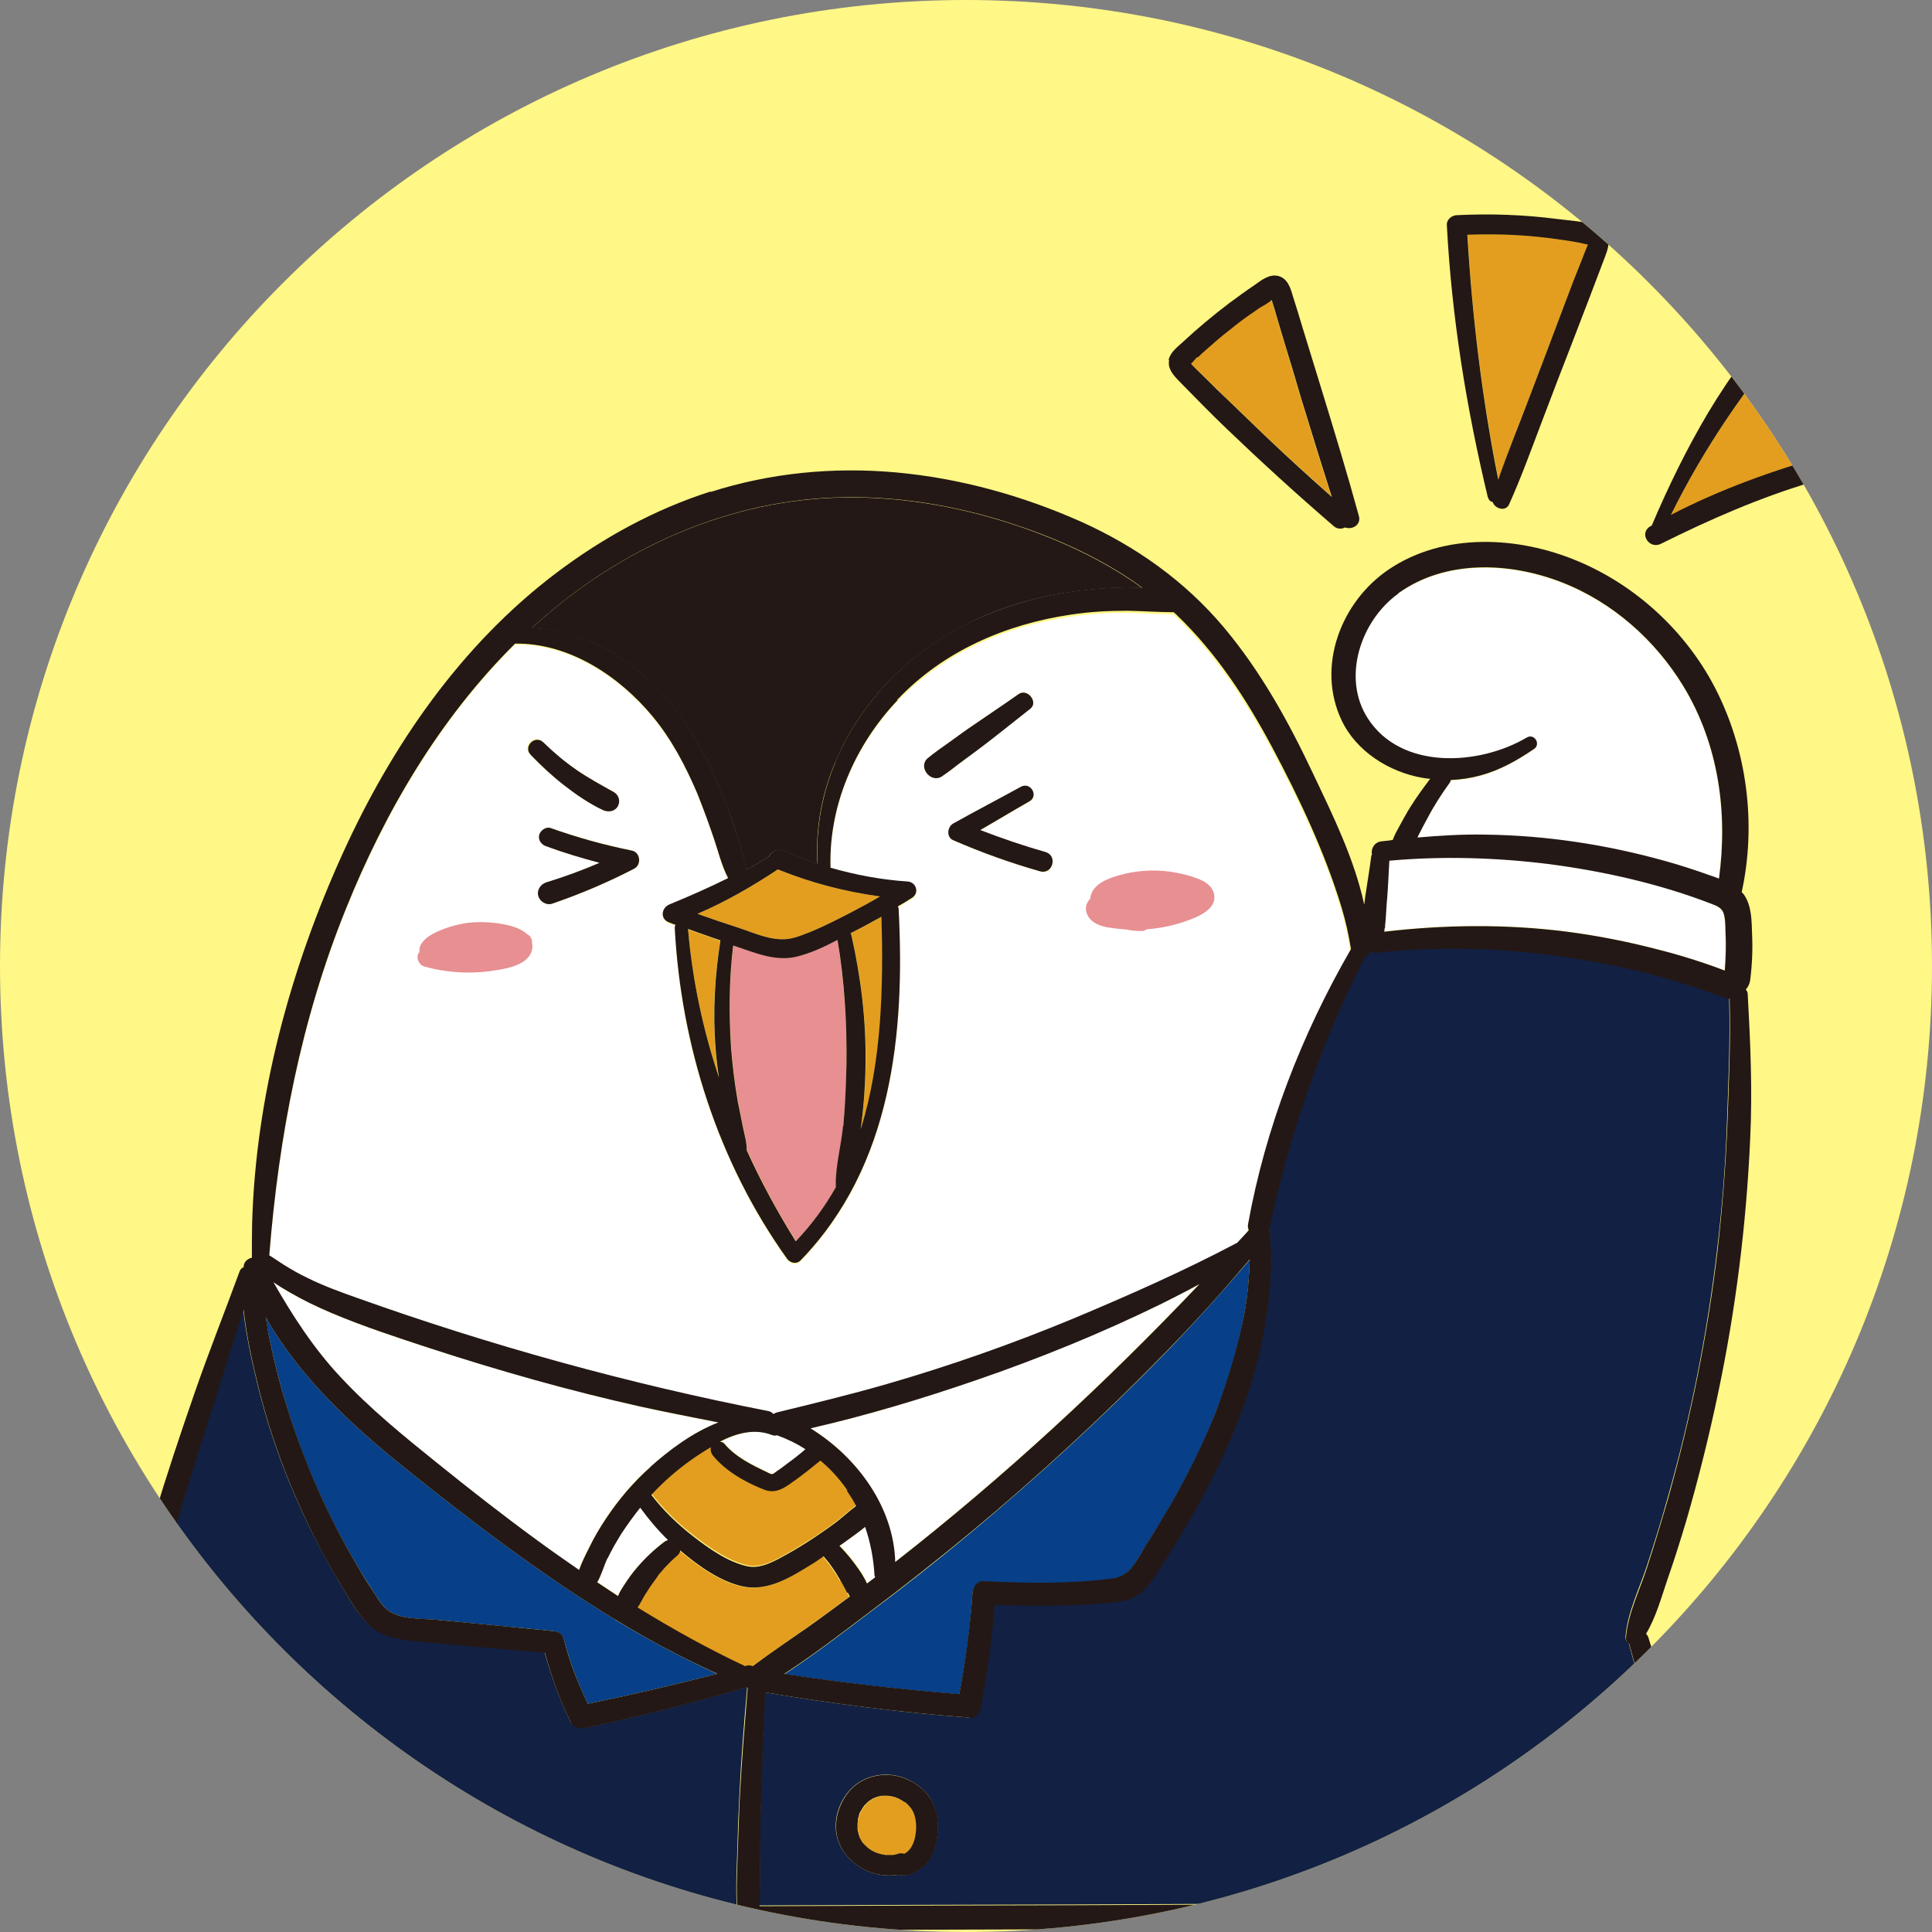
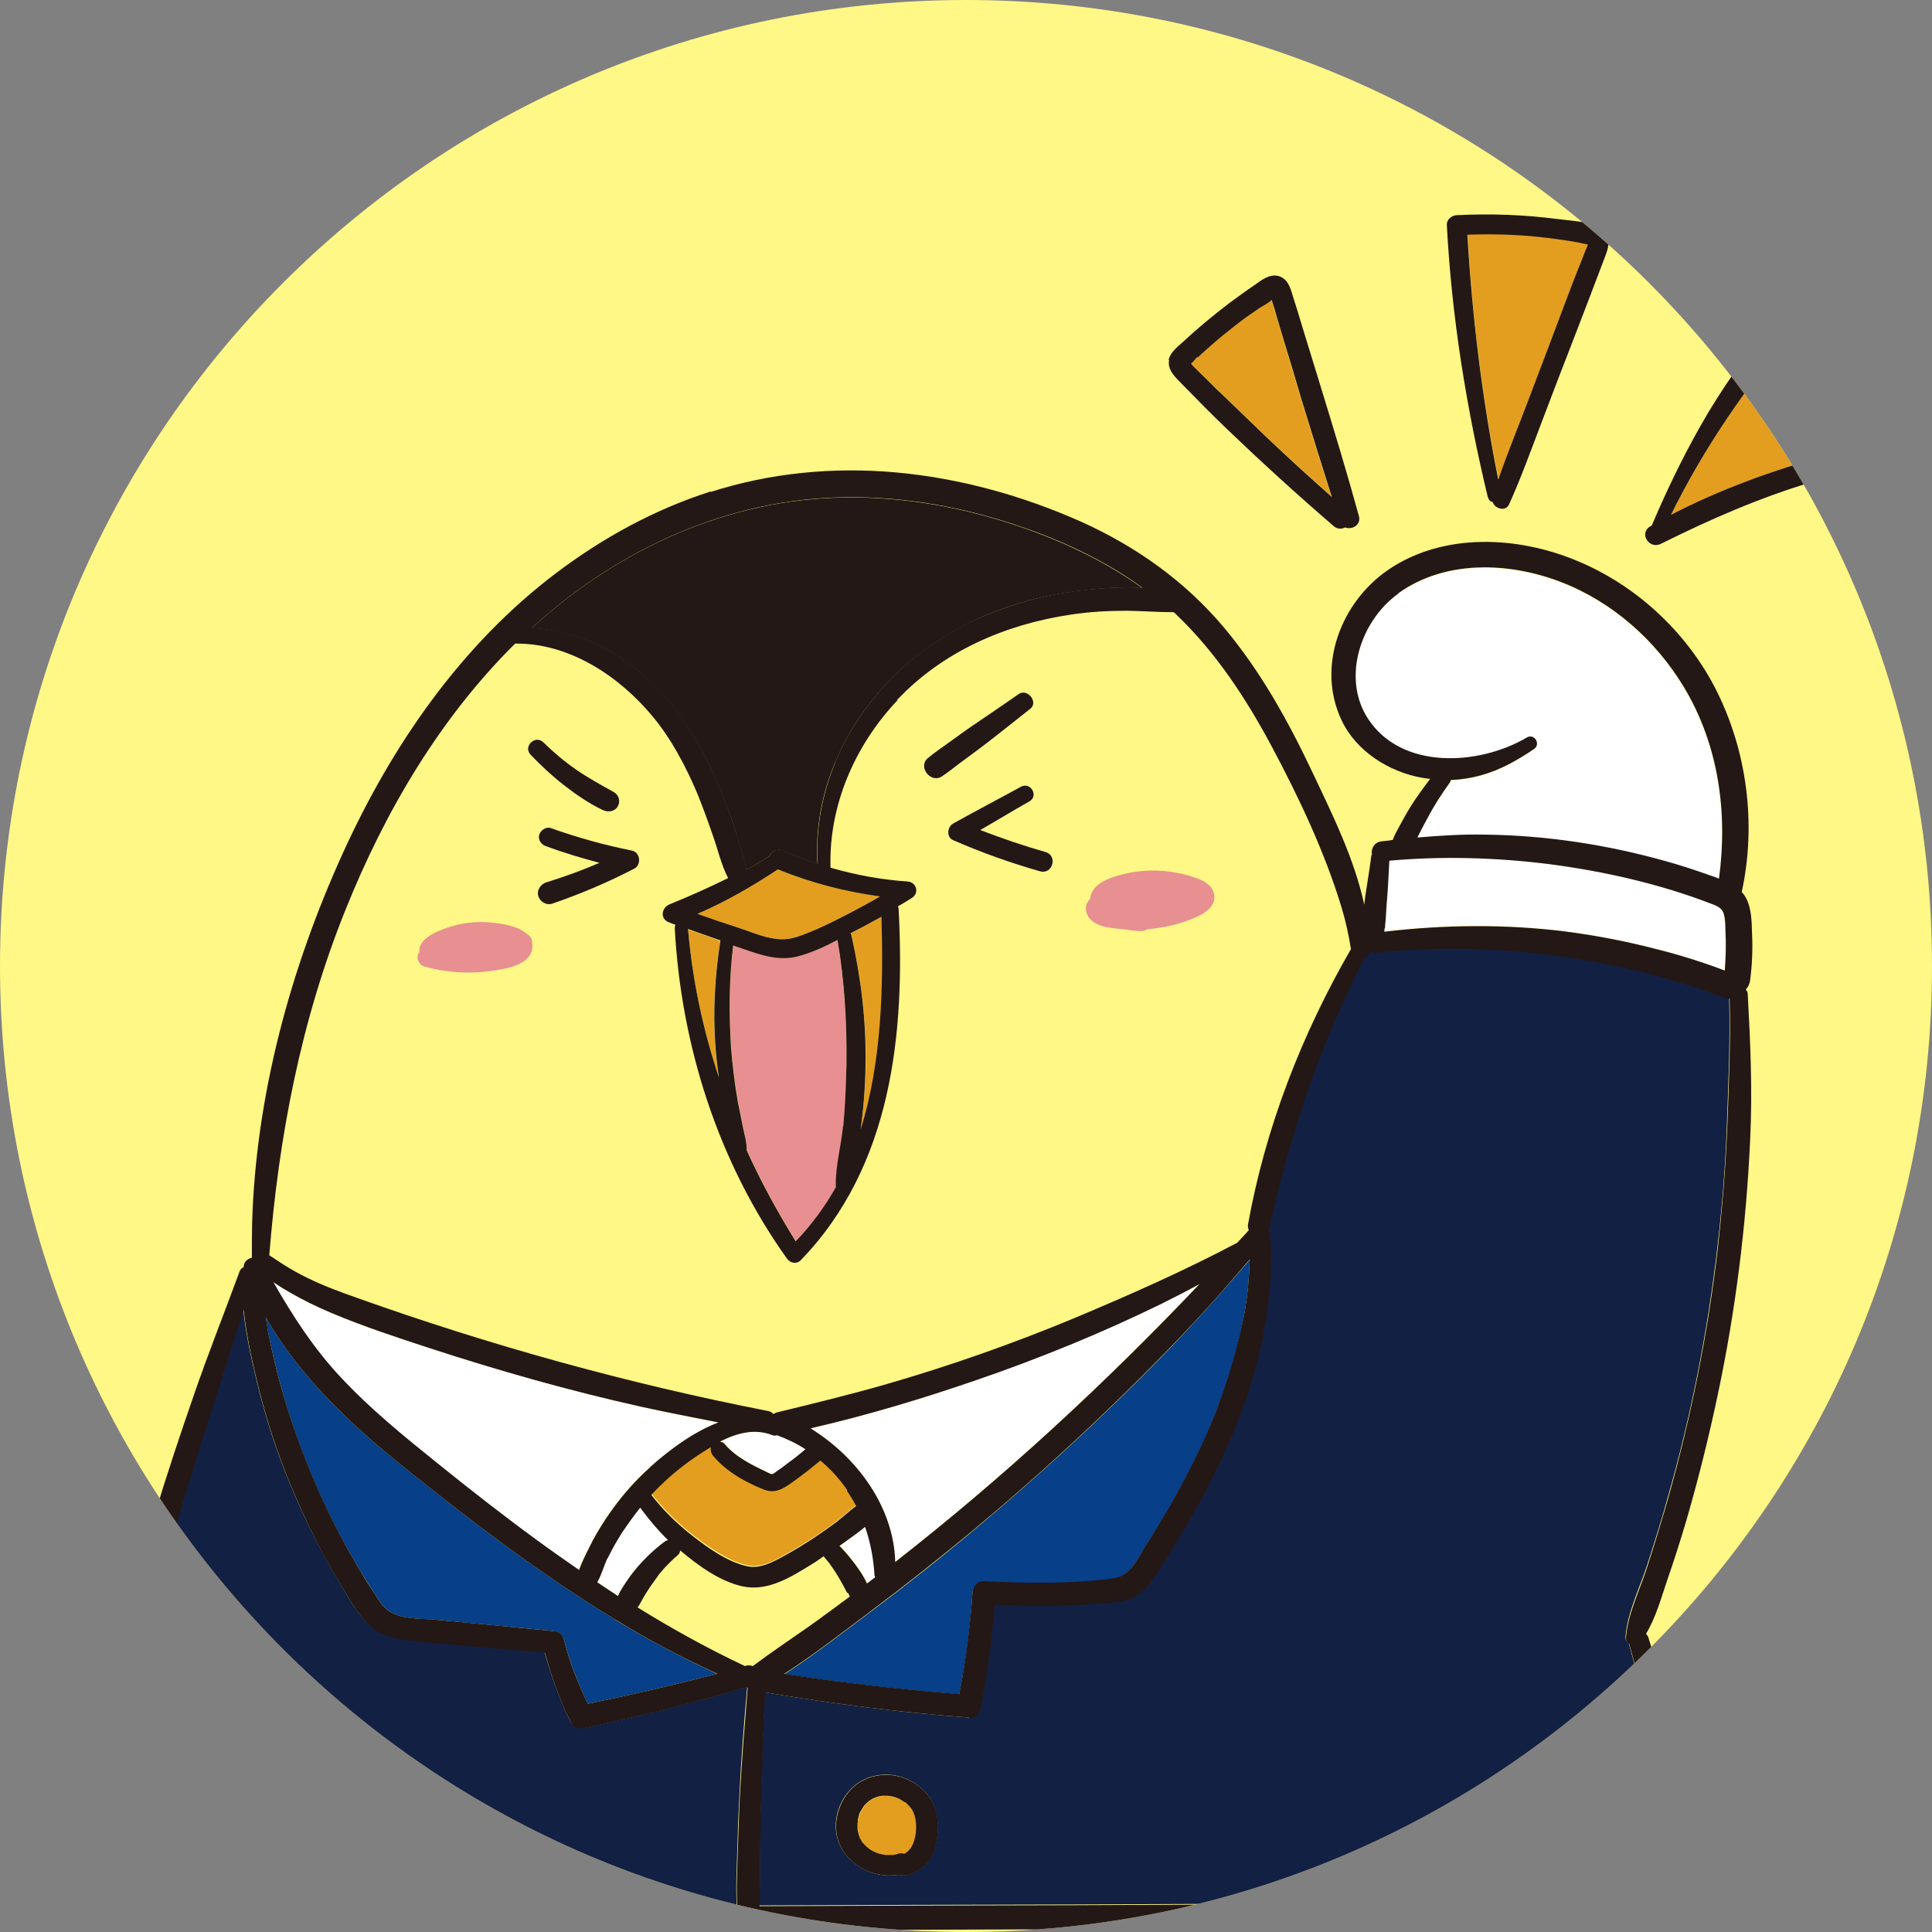
<svg xmlns="http://www.w3.org/2000/svg" id="_レイヤー_2" viewBox="0 0 80 80">
  <rect x="0" y="0" width="80" height="80" fill="#808080" stroke="none" />
  <defs>
    <style>.cls-1{fill:none;}.cls-1,.cls-2,.cls-3,.cls-4,.cls-5,.cls-6,.cls-7,.cls-8{stroke-width:0px;}.cls-2{fill:#e39e20;}.cls-3{fill:#231815;}.cls-4{fill:#073f88;}.cls-9{clip-path:url(#clippath);}.cls-5{fill:#fff786;}.cls-6{fill:#e78f91;}.cls-7{fill:#122043;}.cls-8{fill:#fff;}</style>
    <clipPath id="clippath">
      <path class="cls-1" d="M40,0h0c22.09,0,40,17.91,40,40h0c0,22.09-17.91,40-40,40h0C17.91,80,0,62.09,0,40h0C0,17.91,17.91,0,40,0Z" />
    </clipPath>
  </defs>
  <g id="_レイヤー_1-2">
    <g class="cls-9">
      <path class="cls-5" d="M40,0h0c22.09,0,40,17.91,40,40h0c0,22.09-17.91,40-40,40h0C17.91,80,0,62.09,0,40h0C0,17.91,17.91,0,40,0Z" />
      <path class="cls-6" d="M34.68,38.92c.28,1.7.38,3.44.37,5.16-.01.84-.04,1.69-.13,2.53-.08.84-.32,1.7-.3,2.54-.44.8-1,1.55-1.66,2.24-.76-1.21-1.44-2.47-2.03-3.77,0-.31-.09-.63-.15-.93-.08-.36-.15-.73-.22-1.09-.13-.75-.22-1.5-.28-2.25-.1-1.4-.08-2.82.09-4.21.02,0,.04.02.06.02.82.27,1.66.66,2.54.45.59-.14,1.16-.41,1.72-.7h-.01Z" />
-       <path class="cls-8" d="M40.87,30.76c.6-.47,1.18-.94,1.79-1.41.36-.27-.11-.87-.48-.61-.62.44-1.25.86-1.88,1.29-.32.22-.62.44-.93.66-.32.23-.66.45-.96.71-.42.35.13,1.04.59.75.32-.2.62-.45.92-.68.31-.24.64-.48.95-.71ZM42.64,33.19c.39-.23.04-.81-.36-.6-.93.51-1.88,1-2.8,1.52-.25.14-.29.57,0,.69,1.17.51,2.37.94,3.6,1.29.52.15.74-.64.22-.8-.92-.25-1.81-.57-2.7-.91.68-.4,1.35-.8,2.04-1.19h0ZM25.41,32.79c-.53-.3-1.06-.59-1.58-.94-.49-.34-.94-.71-1.36-1.13-.34-.34-.85.17-.53.51.43.46.89.88,1.38,1.26.5.39,1.06.78,1.63,1.04.22.1.48.06.6-.16.12-.2.05-.48-.16-.59h0ZM22.87,37.42c1.17-.4,2.3-.88,3.4-1.45.31-.16.25-.68-.1-.75-1.13-.24-2.26-.54-3.35-.93-.2-.07-.43.08-.48.27-.06.21.08.4.28.48.72.27,1.47.48,2.22.69-.72.31-1.46.58-2.21.81-.24.07-.39.32-.32.56.06.22.33.4.57.32h0ZM11.15,52.02c.39-4.91,1.32-9.75,3.17-14.34,1.63-4.03,3.89-7.9,7.01-10.99,2.25-.03,4.32,1.35,5.69,3.01.79.95,1.39,2.07,1.86,3.21.24.58.45,1.17.65,1.76.2.57.34,1.19.62,1.73-.79.4-1.61.76-2.43,1.09-.35.14-.39.62,0,.75.09.03.17.06.25.09-.03.03-.03.08-.03.14.25,4.85,1.79,9.68,4.65,13.69.13.17.39.24.56.07,3.79-3.91,4.33-9.41,4.06-14.55,0-.04-.02-.07-.03-.11.2-.12.39-.23.58-.35.32-.2.18-.66-.19-.68-1.07-.07-2.15-.27-3.18-.57-.08-2.57,1-5.06,2.77-6.93,1.88-1.98,4.44-3.11,7.16-3.5.77-.12,1.56-.17,2.34-.16.64,0,1.28.06,1.92.06.04.04.08.08.13.12,1.63,1.56,2.87,3.47,3.93,5.44,1.13,2.12,2.2,4.36,2.89,6.66.17.57.3,1.15.39,1.73-2.03,3.54-3.53,7.39-4.26,11.39-.02.09,0,.18.03.25-.15.17-.32.34-.48.52-2.2,1.16-4.49,2.18-6.79,3.14-2.52,1.05-5.12,1.96-7.75,2.72-1.51.43-3.02.81-4.54,1.17-.05.01-.09.03-.13.06-.04-.06-.11-.1-.2-.12-5.79-1.14-11.52-2.71-17.07-4.7-.68-.25-1.36-.5-2.01-.81-.34-.16-.67-.35-.99-.55-.2-.13-.39-.27-.6-.39h.02Z" />
      <path class="cls-2" d="M69.19,21.32c1.36-2.76,3.14-5.36,5.16-7.7.57.91,1.09,1.85,1.56,2.81.27.58.53,1.17.77,1.78.01.02.08.22.14.35l-.19.05c-.31.09-.64.16-.95.25-2.21.6-4.43,1.4-6.48,2.47h0Z" />
      <path class="cls-2" d="M49.59,15.33c-.06-.06-.13-.13-.19-.19l-.08-.09c.09-.08.21-.24.26-.28.13-.12.25-.24.38-.35.29-.25.59-.51.89-.75.27-.22.55-.43.84-.64.14-.1.28-.2.43-.3.16-.11.38-.2.52-.34l.03.11c.06.18.11.36.16.53.11.38.23.75.34,1.14.23.76.46,1.52.68,2.27.42,1.37.83,2.75,1.28,4.11-.92-.83-1.84-1.65-2.73-2.5-.55-.53-1.11-1.07-1.66-1.6-.26-.25-.51-.5-.78-.76-.13-.12-.25-.25-.39-.38h0Z" />
      <path class="cls-2" d="M62.05,19.85c-.67-3.34-1.09-6.75-1.28-10.15,1.28-.04,2.56.02,3.83.2.36.05.72.1,1.08.19.03,0,.05.01.08.02-.06.17-.13.34-.2.5-.26.67-.52,1.34-.78,2.01-.5,1.31-.99,2.63-1.49,3.94-.41,1.09-.86,2.17-1.24,3.28h0Z" />
      <path class="cls-2" d="M35.52,75.74v-.27s.01-.08.01-.09c.01-.07.03-.14.05-.2.01-.03.03-.06.03-.09.01-.02.03-.04.04-.07.03-.06.07-.12.11-.18,0,0,.03-.04.04-.06,0,0,.03-.03.04-.05.04-.05.1-.09.15-.14,0,0,0,0,.02-.02,0,0,.01,0,.03-.01l.1-.07c.11-.06.19-.09.38-.12h.23s.1.01.11.01c.06.01.13.02.18.04l.1.03s.03.01.04.02c.06.03.11.06.17.09.04.02.08.04.11.07,0,0,0,0,.03.01,0,0,0,.01.03.02.24.22.34.37.4.7.06.37.01.81-.16,1.11-.08.14-.18.24-.3.3-.08-.02-.15-.03-.23-.01-.08.03-.15.04-.23.06h-.33c-.08-.01-.16-.03-.24-.05-.25-.07-.46-.21-.64-.4,0,0-.05-.06-.06-.06l-.03-.05c-.04-.06-.08-.13-.11-.2h0v-.04s-.03-.07-.03-.1c-.01-.03-.02-.07-.03-.1v-.07h0Z" />
-       <path class="cls-2" d="M34.8,65.44c.1.17.2.35.28.52.03.05.04.09.07.14,0,0,0,.02.01.02-.57.42-1.13.84-1.71,1.25-.77.55-1.55,1.07-2.31,1.63-.08-.03-.17-.05-.28-.02-.02,0-.03.01-.04.02-1.53-.71-3.01-1.53-4.45-2.43.04-.06.09-.12.12-.19.06-.11.12-.21.18-.32.13-.21.27-.42.42-.62l.1-.14s.03-.05.06-.08h0c.08-.11.16-.21.24-.29.17-.19.36-.37.55-.53.06-.04.09-.12.1-.19l.02.02c.71.59,1.63,1.27,2.57,1.47,1.04.22,2-.4,2.84-.91.18-.11.34-.23.51-.34.02.02.03.04.04.06.07.08.13.16.2.24.02.02.03.04.04.06.03.04.06.09.09.13.12.17.23.34.32.51h.01Z" />
      <path class="cls-2" d="M33.97,60.47c.43.36.8.77,1.11,1.22.15.21.26.42.38.63-.29.22-.56.47-.85.69-.38.29-.76.55-1.16.8-.39.25-.79.48-1.19.7-.41.21-.85.41-1.32.3-.8-.18-1.61-.76-2.24-1.25-.64-.5-1.22-1.06-1.71-1.7.12-.12.24-.25.36-.37.6-.58,1.26-1.09,1.98-1.53.04-.03.08-.05.13-.07-.04.11,0,.24.08.34.53.65,1.35,1.11,2.14,1.42.5.2.88-.12,1.27-.4.36-.25.71-.53,1.04-.81h0Z" />
      <path class="cls-2" d="M35.85,44.07c.03-1.81-.2-3.57-.58-5.33,0-.04-.03-.07-.04-.1.04-.02.09-.05.14-.07.38-.19.77-.4,1.14-.61.08,2.88.03,6-.86,8.8.11-.89.19-1.79.2-2.69h0Z" />
      <path class="cls-2" d="M29.77,44.63c-.65-1.99-1.1-4.04-1.28-6.14.44.16.89.3,1.33.47-.23,1.48-.32,2.97-.2,4.46.03.41.08.81.14,1.22Z" />
      <path class="cls-2" d="M35.25,37.77c-.74.38-1.51.8-2.31,1.04-.81.25-1.63-.15-2.38-.4-.56-.18-1.12-.37-1.68-.57,1.17-.5,2.27-1.14,3.33-1.84,1.37.56,2.78.92,4.23,1.12-.39.22-.78.44-1.18.65h0Z" />
      <path class="cls-4" d="M25.47,67.07c1.37.83,2.77,1.57,4.22,2.24-1.77.46-3.55.87-5.35,1.24-.41-.85-.76-1.76-.99-2.67-.05-.21-.25-.31-.44-.34-1.58-.16-3.17-.3-4.75-.46-.63-.06-1.51,0-2.05-.37-.24-.16-.4-.42-.55-.65-.2-.31-.41-.63-.6-.94-1.45-2.4-2.56-4.96-3.31-7.65-.21-.76-.39-1.52-.54-2.28-.04-.22-.08-.43-.11-.65,1.4,2.47,3.55,4.47,5.77,6.25,2.78,2.23,5.64,4.41,8.7,6.27h0Z" />
      <path class="cls-4" d="M39.73,70.16c-2.43-.2-4.84-.47-7.24-.84,1.2-.78,2.35-1.67,3.48-2.52,1.46-1.09,2.88-2.21,4.27-3.37,2.78-2.32,5.44-4.77,7.96-7.35,1.23-1.26,2.4-2.58,3.55-3.91-.03.77-.09,1.54-.24,2.32-.26,1.36-.66,2.71-1.17,4-.51,1.32-1.16,2.58-1.86,3.82-.34.59-.71,1.18-1.07,1.76-.35.55-.62,1.21-1.34,1.31-1.74.24-3.57.21-5.34.11-.25-.01-.44.22-.46.46-.09,1.42-.27,2.82-.55,4.22h0Z" />
      <path class="cls-7" d="M31.69,70.08c2.79.47,5.6.83,8.42,1.04.2.01.43-.16.46-.34.28-1.44.48-2.89.6-4.36,1.56.07,3.12.06,4.68-.07.33-.03.66-.06.97-.19.38-.15.64-.42.87-.75.43-.6.82-1.24,1.19-1.88,1.54-2.58,2.88-5.39,3.42-8.34.26-1.4.41-2.9.24-4.34.84-3.88,2.12-7.66,3.94-11.21.1-.05.19-.14.21-.25.06.03.13.05.2.04,2.55-.29,5.17-.23,7.71.14,1.25.18,2.5.42,3.73.74.63.17,1.26.36,1.88.56.29.1.58.2.86.3.18.07.36.14.53.16.05,1.71-.03,3.44-.09,5.14-.06,1.76-.2,3.53-.41,5.29-.41,3.47-1.09,6.91-2.05,10.27-.27.98-.57,1.93-.88,2.88-.31.92-.78,1.88-.86,2.85-.01.14.04.22.13.27.5,1.83,1,3.67,1.51,5.5.47,1.71.84,3.45.8,5.23-8.43.02-16.87.07-25.31.1-4.33.01-8.67.02-13.01.04.05-.75.03-1.5.03-2.24.01-.81.03-1.61.05-2.42.04-1.4.09-2.8.16-4.19v.02ZM34.9,76.62c.47.75,1.42,1.16,2.29,1.01.08.02.17.03.26.02.28-.02.54-.16.75-.34.42-.34.57-.89.62-1.4.04-.5-.03-1.04-.32-1.47-.25-.37-.61-.64-1.04-.81-.81-.32-1.76-.11-2.32.55-.57.68-.73,1.66-.25,2.43Z" />
      <path class="cls-7" d="M24.19,71.55c2.27-.48,4.52-1.05,6.74-1.7h.01c-.13,1.47-.25,2.94-.32,4.42-.04.78-.07,1.56-.09,2.34-.02.76-.07,1.54-.02,2.31-3.93.01-7.86.03-11.78.04-2.35,0-4.68.02-7.02.03.09-2.26.36-4.52.89-6.72.09-.37-.48-.53-.6-.16-.65,2.26-1.07,4.54-1.2,6.88-2.17.01-4.34.02-6.5.03h-.03c.36-7.01,2.28-13.81,4.42-20.48.46-1.45.91-2.89,1.38-4.34.11,1.04.34,2.08.58,3.07.35,1.44.81,2.86,1.38,4.22.57,1.37,1.23,2.71,2,3.99.36.59.71,1.27,1.22,1.76.53.51,1.22.61,1.93.68,1.79.16,3.57.33,5.36.47.29,1.01.62,1.97,1.09,2.91.1.2.35.26.55.22h0Z" />
-       <path class="cls-8" d="M29.74,58.9c-1.07.42-2.07,1.18-2.82,1.84-.71.63-1.32,1.35-1.84,2.13-.25.39-.49.8-.7,1.21-.14.29-.31.61-.42.93-.59-.41-1.18-.81-1.75-1.24-1.41-1.03-2.78-2.11-4.14-3.2-1.39-1.11-2.77-2.24-3.98-3.54-1.12-1.19-1.99-2.55-2.79-3.94.23.15.46.29.67.42.55.32,1.13.6,1.72.85,1.32.56,2.7,1.01,4.07,1.46,2.89.93,5.81,1.76,8.77,2.43,1.06.24,2.14.45,3.2.65h0Z" />
+       <path class="cls-8" d="M29.74,58.9c-1.07.42-2.07,1.18-2.82,1.84-.71.63-1.32,1.35-1.84,2.13-.25.39-.49.8-.7,1.21-.14.29-.31.61-.42.93-.59-.41-1.18-.81-1.75-1.24-1.41-1.03-2.78-2.11-4.14-3.2-1.39-1.11-2.77-2.24-3.98-3.54-1.12-1.19-1.99-2.55-2.79-3.94.23.15.46.29.67.42.55.32,1.13.6,1.72.85,1.32.56,2.7,1.01,4.07,1.46,2.89.93,5.81,1.76,8.77,2.43,1.06.24,2.14.45,3.2.65Z" />
      <path class="cls-8" d="M24.73,65.52c.18-.31.27-.7.43-1.01.17-.36.37-.7.58-1.04.24-.37.49-.73.77-1.06.35.47.72.93,1.15,1.34-.06.02-.11.04-.17.09-.4.32-.78.68-1.12,1.06-.18.21-.34.43-.49.66-.08.11-.14.22-.2.32-.03.06-.06.12-.09.19-.29-.19-.57-.37-.86-.57h0Z" />
      <path class="cls-8" d="M34.96,63.87c.28-.21.6-.42.88-.66.22.64.34,1.31.39,2,0,.04.01.07.03.09-.11.09-.22.18-.34.26,0,0,0-.01-.01-.02-.1-.19-.2-.38-.32-.55-.24-.36-.51-.69-.81-.99.07-.05.14-.09.2-.14h0Z" />
      <path class="cls-8" d="M29.83,59.7c.68-.35,1.44-.57,2.19-.27.06.03.12.02.18,0,.41.14.81.34,1.18.58-.24.19-.48.39-.72.57-.16.12-.32.24-.48.35-.05.03-.13.11-.19.11s-.17-.07-.22-.09c-.64-.3-1.29-.62-1.74-1.16-.04-.06-.11-.08-.17-.09h-.01Z" />
      <path class="cls-8" d="M37.06,64.67c-.06-2.27-1.56-4.33-3.5-5.53,2.32-.53,4.61-1.21,6.84-1.99,2.63-.91,5.2-1.96,7.69-3.17.53-.26,1.05-.53,1.56-.81-3.92,4.12-8.1,8-12.6,11.51Z" />
      <path class="cls-8" d="M57.32,38.57s0-.09.01-.14c.01-.13.03-.26.03-.39.03-.29.04-.57.06-.86.03-.52.05-1.03.09-1.55,2.19-.2,4.44-.14,6.61.14,2.29.29,4.59.81,6.74,1.65.21.08.41.16.49.38.08.24.08.53.08.78.03.53.02,1.07-.03,1.6-.26-.1-.53-.19-.8-.29-.62-.2-1.25-.4-1.88-.56-1.29-.34-2.61-.6-3.93-.77-2.49-.31-5-.28-7.49.01h0Z" />
      <path class="cls-8" d="M56.64,29.75c-1.09-1.68-.31-4.05,1.26-5.17,1.94-1.39,4.58-1.29,6.73-.46,2.12.81,3.92,2.41,5.07,4.32,1.46,2.4,1.84,5.22,1.47,7.96-.13-.04-.26-.09-.39-.14-.6-.21-1.2-.4-1.81-.58-2.42-.69-4.95-1.07-7.47-1.1-.94-.02-1.88.03-2.82.12.01-.02.03-.06.04-.08.13-.25.26-.51.4-.76.27-.5.57-.98.9-1.43.03-.03.04-.07.04-.11.41-.02.83-.08,1.23-.19.82-.22,1.52-.63,2.21-1.09.31-.2.03-.68-.29-.48-1.97,1.16-5.2,1.36-6.59-.79h.01Z" />
      <path class="cls-3" d="M40.35,25.69c-2.57,1.2-4.67,3.27-5.76,5.86-.57,1.34-.83,2.78-.74,4.22-.49-.16-.96-.34-1.42-.54-.26-.11-.5.04-.59.24-.31.19-.62.38-.94.55-.07-.42-.21-.84-.34-1.25-.15-.53-.33-1.04-.53-1.55-.38-.98-.81-1.93-1.37-2.83-1.02-1.66-2.49-3.12-4.35-3.88-.72-.29-1.49-.45-2.28-.5l.15-.15c3.49-3.14,7.98-5.19,12.77-5.26,2.54-.04,5.07.43,7.46,1.27,1.74.61,3.41,1.41,4.89,2.48-.89-.06-1.81.02-2.66.12-1.49.19-2.94.58-4.3,1.22h0Z" />
      <path class="cls-3" d="M74.35,13.62c-2.02,2.34-3.8,4.94-5.16,7.7,2.04-1.06,4.26-1.86,6.48-2.47.32-.09.64-.16.95-.25l.19-.05c-.05-.12-.13-.32-.14-.35-.24-.6-.49-1.2-.77-1.78-.46-.97-.99-1.9-1.56-2.81h0ZM68.4,21.75c.68-1.6,1.44-3.16,2.33-4.66.97-1.62,2.12-3.15,3.36-4.58.2-.24.58-.14.73.09.71,1.06,1.34,2.16,1.88,3.3.23.48.44.98.65,1.47.17.41.53,1.01.41,1.47-.14.51-.71.58-1.15.69-.53.13-1.06.27-1.58.43-2.18.65-4.23,1.55-6.26,2.56-.49.24-.92-.45-.43-.73.03-.01.04-.02.06-.03Z" />
      <path class="cls-3" d="M60.76,9.71c.2,3.4.61,6.8,1.28,10.15.38-1.11.83-2.19,1.24-3.28.5-1.32,1-2.63,1.49-3.94.25-.67.51-1.34.78-2.01.06-.17.14-.34.2-.5-.03-.01-.05-.02-.08-.02-.36-.09-.72-.14-1.08-.19-1.27-.19-2.55-.25-3.83-.2h0ZM61.61,20.6c-.89-3.71-1.5-7.47-1.7-11.29-.01-.22.2-.39.41-.4,1.39-.07,2.79-.02,4.18.16.53.07,1.13.09,1.63.29.59.23.54.73.35,1.22-.43,1.14-.87,2.29-1.31,3.43-.45,1.16-.9,2.32-1.34,3.49-.43,1.13-.84,2.27-1.34,3.38-.14.32-.59.19-.68-.09-.09-.02-.16-.07-.19-.19h0Z" />
      <path class="cls-3" d="M49.58,14.78c-.05.04-.17.2-.26.28l.08.09c.06.06.13.13.19.19.13.13.26.25.39.38.25.25.51.51.78.76.55.53,1.11,1.07,1.66,1.6.89.85,1.81,1.68,2.73,2.5-.44-1.37-.86-2.74-1.28-4.11-.22-.76-.45-1.52-.68-2.27-.11-.38-.23-.76-.34-1.14-.05-.18-.1-.36-.16-.53l-.03-.11c-.15.14-.36.24-.52.34-.14.1-.28.2-.43.3-.29.2-.57.42-.84.64-.31.24-.6.49-.89.75-.13.11-.26.23-.38.35h0ZM48.39,14.91c.06-.31.35-.53.57-.73.61-.57,1.26-1.11,1.93-1.62.34-.25.69-.51,1.05-.75.28-.2.62-.48,1-.38.39.11.5.51.6.85.13.4.25.8.37,1.2.27.89.55,1.78.82,2.67.53,1.73,1.06,3.47,1.54,5.22.1.37-.29.58-.57.47-.14.07-.33.08-.48-.06-1.51-1.3-2.98-2.64-4.42-4.02-.64-.61-1.25-1.24-1.87-1.87-.26-.27-.6-.57-.52-.98h-.01Z" />
      <path class="cls-3" d="M39.47,34.1c.93-.52,1.87-1.01,2.8-1.52.4-.22.75.37.36.6-.69.39-1.36.8-2.04,1.19.88.34,1.79.65,2.7.91.52.15.3.94-.22.8-1.23-.35-2.43-.78-3.6-1.29-.29-.12-.25-.55,0-.69h0Z" />
      <path class="cls-3" d="M39,32.15c-.46.3-1-.39-.59-.75.3-.25.64-.48.96-.71.31-.22.61-.45.93-.66.62-.43,1.26-.85,1.88-1.29.37-.25.83.34.48.61-.6.47-1.18.94-1.79,1.41-.31.24-.64.48-.95.71-.31.22-.6.47-.92.68Z" />
      <path class="cls-3" d="M35.52,75.79v.03s.02.07.03.1c0,.03.02.07.03.1v.02h0c.03.09.08.15.11.21l.03.05.06.06c.18.2.39.33.64.4.08.02.16.04.24.05h.33c.08-.01.15-.03.23-.06.08-.02.15-.01.23.01.11-.06.22-.16.3-.3.17-.3.22-.75.16-1.11-.06-.33-.16-.48-.4-.7-.02-.01-.02-.02-.03-.02,0,0,0,0-.03-.01-.03-.02-.07-.05-.11-.07-.06-.03-.11-.07-.17-.09-.02,0-.04-.01-.04-.02l-.1-.03c-.06-.02-.12-.03-.18-.04-.01,0-.1-.01-.11-.01h-.23c-.18.03-.25.06-.38.12l-.1.07s-.03.01-.03.01c0,0,0,0-.02.02-.05.04-.1.09-.15.14-.02.02-.03.03-.04.04,0,0-.04.06-.04.06-.04.06-.08.12-.11.18-.02.02-.03.04-.04.07-.01.03-.03.06-.03.09-.02.07-.04.14-.05.2v.09s-.01.03-.01.04v.27h0ZM37.19,77.63c-.88.15-1.82-.26-2.29-1.01-.48-.76-.31-1.75.25-2.43.55-.66,1.51-.87,2.32-.55.43.17.78.43,1.04.81.29.42.37.97.32,1.47-.05.52-.2,1.06-.62,1.4-.21.17-.47.32-.75.34-.09,0-.18,0-.26-.02Z" />
      <path class="cls-3" d="M24.83,35.73c-.75-.2-1.49-.42-2.22-.69-.2-.07-.34-.26-.28-.48.06-.19.29-.34.48-.27,1.09.39,2.21.7,3.35.93.36.07.41.59.1.75-1.1.57-2.23,1.05-3.4,1.45-.24.08-.51-.09-.57-.32-.07-.24.09-.48.32-.56.75-.23,1.49-.5,2.21-.81h0Z" />
      <path class="cls-3" d="M23.84,31.86c.51.35,1.04.64,1.58.94.21.12.28.39.16.59-.13.22-.39.25-.6.16-.58-.27-1.13-.65-1.63-1.04-.49-.38-.95-.81-1.38-1.26-.32-.34.19-.84.53-.51.43.42.88.8,1.36,1.13h0Z" />
      <path class="cls-3" d="M25.16,64.51c-.15.31-.25.7-.43,1.01.29.19.57.38.86.57.03-.06.05-.12.09-.19.07-.11.13-.22.2-.32.15-.23.31-.45.49-.66.33-.39.71-.75,1.12-1.06.05-.04.11-.07.17-.09-.43-.42-.8-.86-1.15-1.34-.27.34-.53.7-.77,1.06-.21.34-.41.68-.58,1.04h0ZM29.83,59.7c.06.01.13.03.17.09.46.54,1.11.86,1.74,1.16.05.02.16.09.22.09.06,0,.14-.07.19-.11.17-.11.32-.23.48-.35.25-.18.49-.37.72-.57-.37-.24-.76-.43-1.18-.58-.06.02-.11.02-.18,0-.75-.3-1.51-.08-2.19.27h.01ZM30.94,69.86c-2.22.65-4.47,1.22-6.74,1.7-.2.04-.46-.02-.55-.22-.48-.94-.81-1.91-1.09-2.91-1.79-.14-3.58-.3-5.36-.47-.71-.07-1.4-.17-1.93-.68-.5-.49-.86-1.17-1.22-1.76-.78-1.27-1.42-2.61-2-3.99-.57-1.37-1.03-2.78-1.38-4.22-.24-.99-.47-2.03-.58-3.07-.47,1.44-.92,2.89-1.38,4.34-2.14,6.67-4.07,13.46-4.42,20.48h.03c2.17-.01,4.33-.02,6.5-.03.13-2.34.55-4.62,1.2-6.88.11-.37.68-.21.6.16-.53,2.19-.8,4.46-.89,6.72,2.34,0,4.68-.02,7.02-.03,3.92-.01,7.85-.03,11.78-.04-.05-.76,0-1.54.02-2.31.03-.78.05-1.57.09-2.34.08-1.48.2-2.94.32-4.42h-.01,0ZM29.69,69.3c-1.45-.66-2.85-1.4-4.22-2.24-3.06-1.86-5.92-4.04-8.7-6.27-2.22-1.78-4.37-3.78-5.77-6.25.04.22.08.43.11.65.15.76.33,1.53.54,2.28.76,2.68,1.86,5.24,3.31,7.65.19.32.39.63.6.94.15.24.31.49.55.65.54.37,1.42.3,2.05.37,1.58.15,3.17.3,4.75.46.2.02.39.12.44.34.22.91.58,1.81.99,2.67,1.8-.37,3.58-.78,5.35-1.24h0ZM26.93,60.74c.74-.66,1.74-1.43,2.82-1.84-1.07-.21-2.14-.42-3.2-.65-2.96-.66-5.89-1.49-8.77-2.43-1.37-.45-2.75-.9-4.07-1.46-.59-.25-1.17-.53-1.72-.85-.21-.12-.44-.26-.67-.42.8,1.4,1.68,2.76,2.79,3.94,1.21,1.3,2.6,2.43,3.98,3.54,1.35,1.09,2.73,2.17,4.14,3.2.57.42,1.16.83,1.75,1.24.11-.32.28-.65.42-.93.2-.42.44-.82.7-1.21.52-.78,1.13-1.5,1.84-2.13h0ZM28.49,38.48c.18,2.1.62,4.16,1.28,6.14-.06-.4-.11-.81-.14-1.22-.12-1.49-.03-2.98.2-4.46-.44-.16-.88-.3-1.33-.47ZM57.33,38.44s0,.09-.01.14c2.49-.29,5-.32,7.49-.01,1.33.17,2.64.43,3.93.77.64.16,1.26.35,1.88.56.27.09.54.19.8.29.04-.53.06-1.07.03-1.6-.01-.25,0-.53-.08-.78-.08-.22-.28-.3-.49-.38-2.15-.83-4.45-1.35-6.74-1.65-2.17-.27-4.42-.34-6.61-.14-.03.52-.05,1.03-.09,1.55-.03.29-.04.57-.06.86-.01.13-.03.26-.03.39h0ZM57.9,24.58c-1.56,1.12-2.35,3.49-1.26,5.17,1.39,2.15,4.61,1.95,6.58.79.32-.19.6.29.29.48-.69.47-1.4.87-2.21,1.09-.4.11-.81.17-1.23.19,0,.04-.02.08-.04.11-.33.46-.64.93-.9,1.43-.14.25-.27.5-.4.76-.01.03-.03.06-.04.08.94-.08,1.87-.14,2.82-.12,2.52.03,5.05.42,7.47,1.1.61.17,1.22.37,1.81.58.13.04.25.09.39.14.37-2.73-.01-5.55-1.47-7.96-1.16-1.91-2.94-3.5-5.07-4.32-2.15-.83-4.79-.93-6.73.46h-.01ZM40.11,71.12c-2.82-.21-5.63-.57-8.42-1.04-.08,1.4-.12,2.8-.16,4.19-.03.81-.04,1.61-.05,2.42-.01.74.02,1.49-.03,2.24,4.34-.02,8.68-.03,13.01-.04,8.44-.03,16.87-.08,25.31-.1.04-1.78-.33-3.52-.8-5.23-.5-1.83-1.01-3.67-1.51-5.5-.09-.05-.15-.14-.13-.27.08-.97.56-1.93.86-2.85.31-.95.6-1.91.88-2.88.95-3.37,1.64-6.8,2.05-10.27.2-1.76.34-3.52.41-5.29.06-1.71.14-3.44.09-5.14-.17-.02-.35-.09-.53-.16-.29-.1-.58-.2-.86-.3-.62-.2-1.25-.39-1.88-.56-1.23-.32-2.48-.56-3.73-.74-2.54-.36-5.17-.42-7.71-.14-.07,0-.14-.02-.2-.04-.03.12-.11.21-.21.25-1.82,3.55-3.1,7.32-3.94,11.21.17,1.43.02,2.93-.24,4.34-.55,2.95-1.88,5.76-3.42,8.34-.38.63-.76,1.27-1.19,1.88-.23.32-.49.59-.87.75-.31.13-.64.16-.97.19-1.56.13-3.12.14-4.68.07-.12,1.47-.31,2.92-.6,4.36-.03.19-.26.35-.46.34v-.02ZM29.43,20.37c2.46-.79,5.08-1.04,7.65-.81,2.66.24,5.25.96,7.68,2.04,2.29,1.03,4.31,2.47,5.91,4.37,1.53,1.82,2.68,3.9,3.69,6.04.83,1.75,1.72,3.55,2.13,5.45.01-.11.03-.21.04-.32.08-.56.18-1.12.25-1.68,0-.03.01-.05.03-.07-.05-.22.08-.51.38-.55.16-.02.32-.03.48-.06.08-.22.2-.43.31-.63.14-.25.27-.5.43-.75.25-.4.53-.78.81-1.15-.1-.01-.2-.02-.31-.04-1.4-.24-2.76-1.11-3.36-2.39-1.05-2.22-.03-4.91,1.97-6.25,2.28-1.53,5.35-1.37,7.8-.34,2.43,1.01,4.48,2.92,5.68,5.22,1.34,2.58,1.74,5.66,1.12,8.49.03.04.07.07.09.1.33.47.32,1.1.34,1.65.03.64,0,1.27-.08,1.9-.02.14-.08.28-.18.38.04.05.08.12.08.2.11,2.01.2,4,.1,6.02-.16,3.53-.6,7.05-1.33,10.51-.37,1.76-.8,3.49-1.3,5.22-.25.84-.51,1.67-.8,2.5-.25.73-.47,1.55-.88,2.23.04.04.08.1.1.17.57,1.86,1.18,3.71,1.69,5.58.5,1.84.89,3.73.8,5.65,0,.07-.03.12-.04.17.04.3-.13.63-.53.63-4.81.01-9.62.02-14.44.02-8.57.01-17.15.03-25.72.06-8.57.02-17.14.05-25.72.05-.23,0-.37-.13-.43-.29-.26.04-.55-.09-.54-.42.08-2.03.29-4.05.6-6.06.54-3.49,1.4-6.96,2.43-10.34.52-1.73,1.09-3.44,1.68-5.14.59-1.71,1.26-3.39,1.88-5.08.03-.09.09-.15.17-.18-.01-.2.15-.35.34-.39,0-.48,0-.96.01-1.43.15-5.26,1.58-10.54,3.76-15.33,2.02-4.44,4.88-8.61,8.84-11.6,1.92-1.45,4.07-2.63,6.39-3.37h0ZM35.26,38.74c.39,1.76.61,3.52.58,5.33-.01.9-.08,1.8-.2,2.69.88-2.81.94-5.93.86-8.8-.38.21-.76.42-1.14.61-.04.02-.09.05-.14.07.02.03.03.06.04.1h0ZM33.57,59.15c1.94,1.2,3.44,3.27,3.5,5.53,4.49-3.51,8.68-7.38,12.6-11.51-.51.28-1.04.55-1.56.81-2.49,1.22-5.07,2.27-7.69,3.17-2.24.77-4.53,1.46-6.84,1.99ZM32.95,38.81c.79-.25,1.57-.66,2.31-1.04.4-.21.79-.42,1.18-.65-1.46-.2-2.85-.56-4.23-1.12-1.06.7-2.16,1.34-3.33,1.84.56.2,1.12.39,1.68.57.76.25,1.58.66,2.38.4h0ZM35.08,61.7c-.31-.45-.69-.87-1.11-1.22-.34.28-.68.55-1.04.81-.38.27-.77.59-1.27.4-.78-.3-1.61-.77-2.14-1.42-.08-.1-.11-.23-.08-.34-.04.02-.09.04-.13.07-.71.43-1.38.94-1.98,1.53-.12.12-.24.24-.36.37.49.64,1.07,1.2,1.71,1.7.64.5,1.44,1.07,2.24,1.25.47.11.91-.09,1.32-.3.41-.22.81-.45,1.2-.7.39-.25.78-.52,1.16-.8.29-.22.55-.47.85-.69-.11-.22-.24-.42-.38-.63h0ZM35.84,63.21c-.28.24-.6.45-.88.66-.06.04-.13.09-.2.14.3.31.57.64.81.99.12.17.23.36.32.55,0,0,0,.01.01.02.11-.08.22-.17.34-.26-.01-.03-.03-.06-.03-.09-.04-.7-.17-1.36-.39-2h0ZM35.08,65.96c-.09-.17-.18-.35-.28-.52-.1-.17-.2-.34-.32-.51-.03-.04-.06-.09-.09-.13-.02-.02-.03-.03-.04-.06-.07-.08-.13-.16-.2-.24-.02-.02-.03-.04-.04-.06-.17.11-.33.24-.51.34-.84.52-1.81,1.13-2.84.91-.94-.2-1.86-.87-2.57-1.47l-.02-.02c-.02.07-.04.14-.1.19-.2.17-.38.35-.55.53-.08.09-.16.19-.24.28h0s-.04.06-.06.09l-.1.14c-.15.2-.29.41-.42.62-.06.11-.12.21-.18.32-.03.07-.08.13-.12.19,1.44.89,2.92,1.71,4.45,2.43.02,0,.03-.01.04-.02.11-.02.2-.01.28.02.76-.57,1.54-1.09,2.31-1.63.58-.41,1.14-.83,1.71-1.25,0,0,0-.02-.01-.02-.03-.05-.04-.09-.07-.14h-.01ZM34.59,31.54c1.1-2.58,3.18-4.67,5.76-5.86,1.36-.63,2.81-1.03,4.3-1.22.84-.1,1.76-.18,2.66-.12-1.47-1.07-3.16-1.88-4.89-2.48-2.39-.84-4.92-1.31-7.46-1.27-4.79.07-9.28,2.12-12.77,5.26l-.15.15c.78.04,1.56.2,2.28.5,1.86.76,3.33,2.21,4.35,3.88.55.89.99,1.85,1.37,2.83.2.52.37,1.03.53,1.55.13.42.27.83.34,1.25.32-.17.64-.36.94-.55.09-.2.32-.35.59-.24.46.2.94.39,1.42.54-.09-1.44.18-2.88.74-4.22h0ZM37.16,29c-1.77,1.87-2.85,4.37-2.77,6.93,1.04.3,2.12.5,3.18.57.38.02.51.48.19.68-.19.12-.38.24-.58.35.01.03.03.07.03.11.27,5.14-.27,10.64-4.06,14.55-.17.17-.43.11-.56-.07-2.86-4-4.39-8.84-4.65-13.69,0-.06.01-.1.03-.14-.09-.02-.17-.06-.25-.09-.39-.13-.35-.6,0-.75.83-.34,1.64-.7,2.43-1.09-.28-.54-.42-1.16-.62-1.73-.2-.59-.42-1.18-.65-1.76-.48-1.13-1.07-2.26-1.86-3.21-1.37-1.65-3.44-3.04-5.69-3.01-3.12,3.09-5.39,6.96-7.01,10.99-1.86,4.6-2.78,9.43-3.17,14.34.2.12.39.26.6.39.32.2.65.39.99.55.65.32,1.33.57,2.01.81,5.54,1.98,11.28,3.57,17.07,4.7.09.02.15.06.2.12.04-.02.08-.04.13-.06,1.52-.37,3.04-.74,4.54-1.17,2.63-.76,5.22-1.67,7.75-2.72,2.29-.96,4.6-1.98,6.79-3.14.16-.17.32-.34.48-.52-.03-.08-.05-.16-.03-.25.72-4,2.22-7.86,4.26-11.39-.09-.58-.22-1.16-.39-1.73-.7-2.3-1.76-4.54-2.89-6.66-1.06-1.98-2.3-3.88-3.93-5.44-.04-.04-.08-.08-.13-.12-.64,0-1.28-.05-1.92-.06-.78,0-1.57.04-2.34.16-2.71.4-5.28,1.52-7.16,3.5h-.02ZM34.92,46.61c.08-.84.11-1.69.13-2.53.02-1.71-.08-3.46-.37-5.16-.55.29-1.13.56-1.72.7-.88.2-1.72-.18-2.54-.45-.03,0-.04-.02-.06-.02-.17,1.39-.18,2.81-.09,4.21.06.75.15,1.5.28,2.25.07.36.15.73.22,1.09.06.3.16.62.15.93.59,1.3,1.27,2.55,2.03,3.77.66-.69,1.21-1.44,1.66-2.24-.03-.84.22-1.7.3-2.54h.01ZM32.48,69.31c2.4.37,4.82.64,7.24.84.27-1.4.45-2.8.55-4.22.02-.24.2-.47.46-.46,1.76.09,3.59.12,5.34-.11.72-.09,1-.76,1.34-1.31.37-.58.72-1.17,1.07-1.76.7-1.24,1.34-2.5,1.86-3.82.5-1.3.9-2.65,1.17-4,.15-.78.21-1.55.24-2.32-1.14,1.34-2.31,2.65-3.55,3.91-2.52,2.58-5.18,5.04-7.96,7.35-1.4,1.16-2.82,2.28-4.27,3.37-1.13.85-2.28,1.74-3.48,2.52h0Z" />
      <path class="cls-6" d="M22.03,39.03c.01-.14-.06-.28-.21-.35-.27-.26-.72-.37-1.09-.43-.44-.07-.88-.09-1.33-.04-.45.06-.88.18-1.3.37-.33.15-.78.43-.73.84-.18.19-.04.53.2.6.93.26,1.91.32,2.88.17.44-.07.94-.15,1.3-.43.24-.19.34-.47.28-.73Z" />
      <path class="cls-6" d="M50.23,36.9c-.13-.32-.46-.46-.78-.57-.34-.12-.68-.19-1.03-.24-.69-.09-1.4-.04-2.07.15-.34.1-.71.22-.97.48-.14.14-.22.32-.24.5-.18.19-.25.43-.08.73.17.27.49.39.8.45.25.04.51.07.78.09.22.04.43.07.65.06.08,0,.14-.03.2-.07.51-.04,1.03-.14,1.51-.3.55-.19,1.53-.54,1.23-1.29h0Z" />
    </g>
  </g>
</svg>